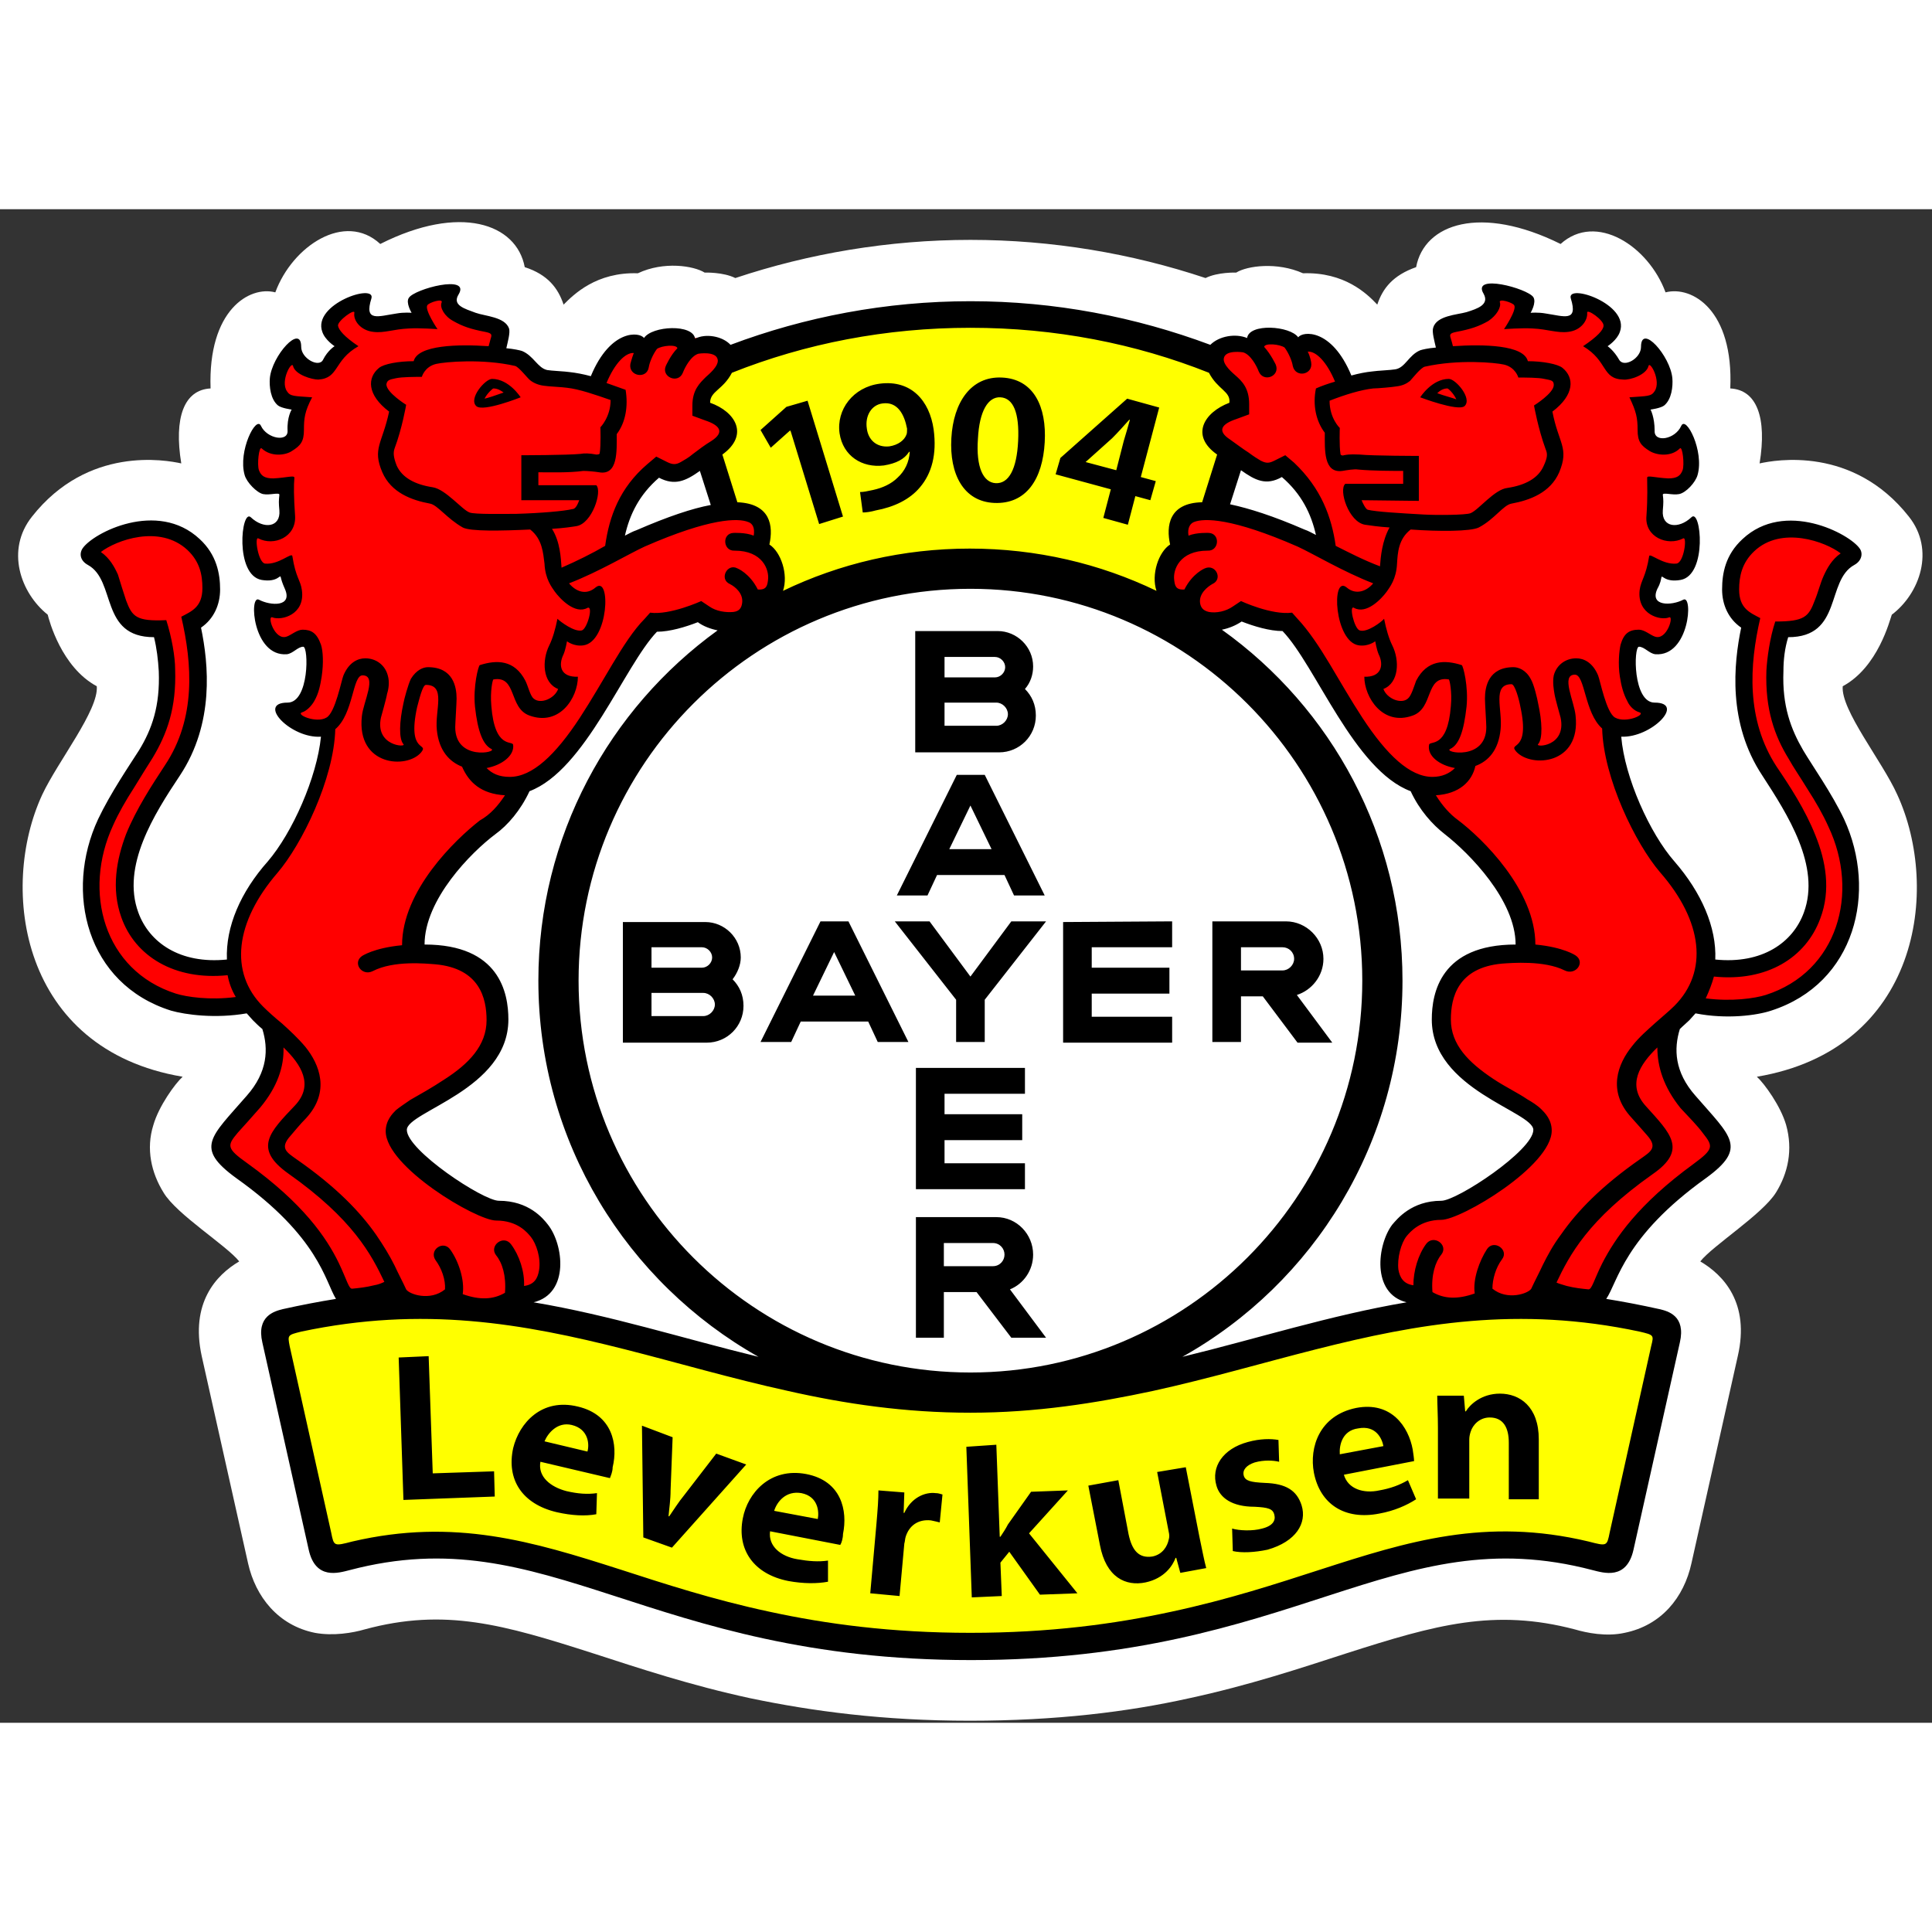
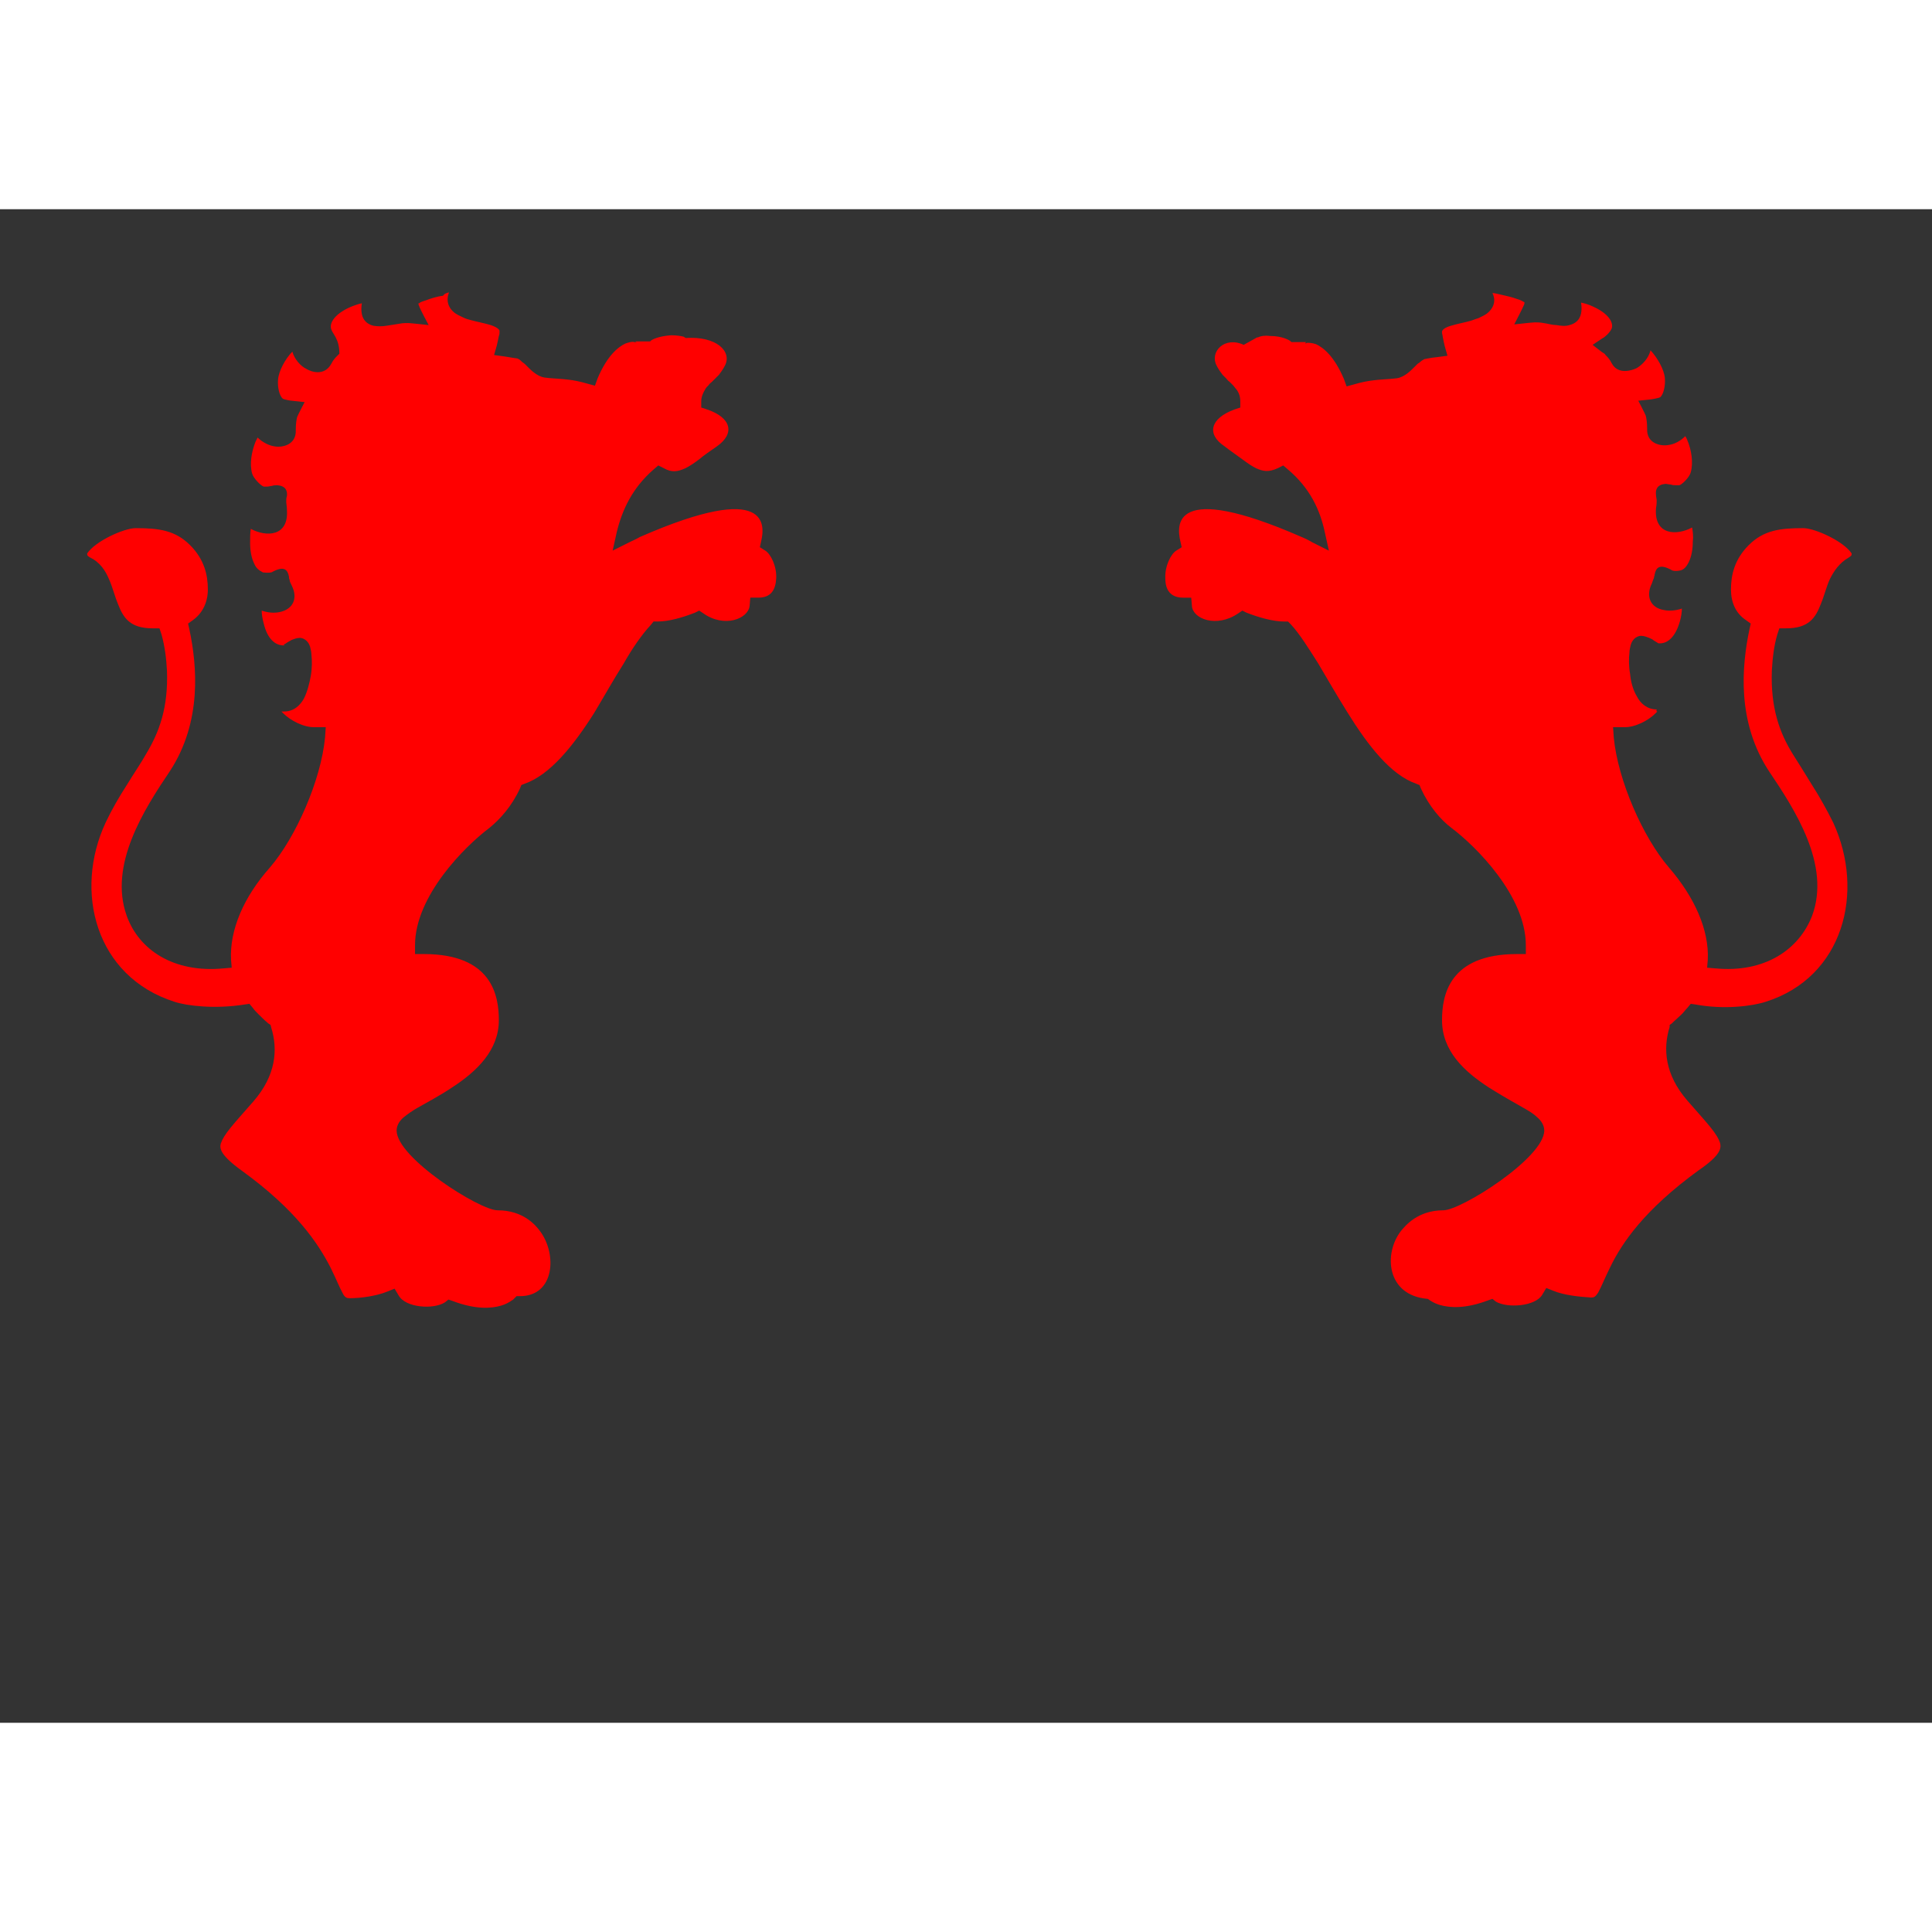
<svg xmlns="http://www.w3.org/2000/svg" width="768" height="768" viewBox="0 0 283.5 222.1" xml:space="preserve">
  <rect x="0" y="0" width="283.5" height="222.1" fill="#333333" stroke="none" />
  <style>.st3{fill:none}</style>
  <g id="Vordergrund">
-     <path d="M82.7 14c1.5-1.5 4.8-4.8 10.9-4.6 3.8-1.8 8.2-1.1 9.8-.1 0 0 2.7-.1 4.5.8 10.8-3.6 22.5-5.6 34.5-5.6s23.7 2 34.5 5.6c1.8-.9 4.5-.8 4.5-.8 1.6-1 6-1.6 9.8.1 6.1-.2 9.4 3 10.9 4.6.8-2.4 2.3-4.3 5.7-5.5 1.2-6.4 9.5-9.2 21.2-3.4 5.2-4.7 12.9.3 15.4 7.1 3.9-1 10 2.6 9.5 14.1 3.9.2 5.4 4.3 4.3 11 2.3-.5 13.7-2.6 21.9 7.8 3.9 4.9 1.6 11.3-2.5 14.4-.3.8-2 7.7-7.2 10.5-.3 3.5 5.8 11 8 15.9 6.4 13.9 3.2 37.4-20.6 41.4 1.1 1 3.5 4.3 4.3 7.1 1 3.6.3 7-1.5 9.9-2 3.2-9.3 7.8-11.1 10.1 3.4 2 7.3 6.1 5.5 13.9l-6.8 30.4c-1.1 5-4.4 9.1-9.8 10.2-2.7.6-5.6 0-7.3-.5-11.8-3.1-20.4-.7-33.5 3.5-6.8 2.2-14.3 4.7-23.1 6.6-9 2-19.5 3.3-32.2 3.3-12.7 0-23.1-1.4-32.2-3.3-8.8-1.9-16.3-4.4-23.1-6.6-13.1-4.2-21.7-6.7-33.5-3.5-1.7.5-4.6 1-7.3.5-5.4-1.1-8.7-5.3-9.8-10.2l-6.8-30.4c-1.7-7.8 2.1-11.9 5.5-13.9-1.8-2.3-9.2-6.9-11.1-10.1-1.8-2.9-2.6-6.4-1.5-9.9.8-2.8 3.2-6.1 4.3-7.1-23.8-4-27-27.6-20.6-41.4 2.3-4.9 8.3-12.4 8-15.9-5.2-2.8-7-9.7-7.2-10.5C3 56.3.8 50 4.7 45.1c8.2-10.4 19.6-8.3 21.9-7.8-1.1-6.7.4-10.8 4.3-11-.4-11.5 5.7-15.1 9.5-14.1C42.9 5.4 50.6.3 55.8 5.1c11.7-5.9 20-3 21.2 3.4 3.4 1.1 4.9 3.1 5.7 5.5z" style="fill:#fff" />
-     <path d="M112.6 207.1c-8.4-1.8-15.5-4.2-22-6.3-12.7-4.1-23.9-7.6-38.6-4.1-3 .7-4 .7-4.7-2.3l-6-27.4c-.6-2.5.2-3.1 2.6-3.6 18.1-3.9 33-1.2 48 2.6 7.9 2 15.7 4.3 23.9 6.1 8.3 1.8 17 3.1 26.5 3.1s18.2-1.3 26.5-3.1c8.2-1.8 16-4.1 23.9-6.1 15-3.8 29.9-6.5 48-2.6 2.5.6 3.2 1.1 2.6 3.6l-6.1 27.4c-.7 3-1.7 3.1-4.7 2.3-14.6-3.5-25.8 0-38.5 4.1-6.5 2.1-13.6 4.5-22 6.3-8.4 1.8-18 3.1-29.8 3.1-11.5 0-21.2-1.3-29.6-3.1zm-.3-156.8-.8-.5.2-.9c.5-2.4.2-4.5-3.5-4.7h-.9l-2.8-8.8.8-.5c2.5-1.8 1.9-4.1-1.5-5.3l-.9-.3v-.9c0-1.5.9-2.3 1.5-2.8.2-.1.3-.3.5-.4.2-.1.3-.3.5-.5.3-.3.6-.7.9-1.2l.2-.4.4-.2c11-4.3 22.9-6.7 35.5-6.7s24.5 2.4 35.5 6.7l.4.2.2.4c.3.5.6.9.9 1.2l.5.5c.2.2.3.3.5.4.6.6 1.5 1.4 1.5 2.8v.9l-.9.3c-3.4 1.2-4 3.5-1.5 5.3l.8.5-2.8 8.8h-.9c-3.7.1-4 2.3-3.5 4.7l.2.9-.8.5c-1.1.7-2.1 3.3-1.4 5.3l1 2.9-2.7-1.3c-8.1-3.9-17.2-6.1-26.9-6.1-9.6 0-18.7 2.2-26.9 6.1l-2.7 1.3 1-2.9c.5-2-.5-4.6-1.6-5.3z" style="fill:#ff0" />
    <path d="m243.2 73.7-.3.3c-1 1-3 2.1-4.7 2h-1.5l.1 1.5c.6 6.3 4.3 14.7 8.1 19.1 3.8 4.4 5.9 9.2 5.7 13.5l-.1 1.2 1.2.1c7.3.7 12.3-2.8 14.2-7.7 2.8-7.5-2.6-15.7-6.3-21.2-4.8-7.3-4-15.5-2.9-20.8l.2-.9-.7-.5c-1.5-1-2.2-2.6-2.2-4.5 0-2.1.5-4.4 2.6-6.5 2.2-2.2 4.6-2.5 8-2.5 1.7 0 5.9 1.9 7.1 3.7v.2c0 .1-.1.2-.4.4-1.4.8-2.2 2-2.8 3.2-.5 1.1-.8 2.4-1.3 3.6-.8 2.1-1.8 3.6-5.1 3.6h-1l-.3.9c-.5 1.7-.7 3.5-.8 5.3-.2 5.4 1.1 9.1 3.1 12.3.7 1.1 1.7 2.7 2.8 4.5 1.1 1.7 2.2 3.7 3.1 5.5 4.7 10.2 1.5 22.7-9.9 26.3-1.8.6-6 1.2-10.3.4l-.7-.1-.5.6c-.3.3-.5.6-.8.9-.4.4-1 .9-1.5 1.4l-.3.2v.3c-1 3.2-.7 7 2.6 10.8 1.3 1.5 2.4 2.7 3.3 3.8.9 1.1 1.3 1.8 1.5 2.4.2.8.1 1.8-3.1 4-8 5.8-11.3 10.7-13 14.2-.8 1.6-1.3 2.9-1.8 3.8-.4.6-.6.7-1 .7-1.6-.1-3.9-.3-5.6-1l-1-.4-.6 1c-1 1.7-5.1 2-6.8 1l-.5-.4-.6.2c-3.4 1.3-5.7 1.1-7.1.7-.7-.2-1.2-.5-1.5-.7-.1-.1-.3-.2-.3-.2-6.1-.5-6.5-6.7-3.9-10 .6-.7 2.4-3 6.2-3 2.6 0 14.8-7.7 14.8-11.7 0-.9-.6-1.6-1.1-2-.5-.5-1.2-.9-1.9-1.3-1.4-.8-3.2-1.8-5.1-3-3.7-2.4-6.9-5.4-6.9-9.9 0-3.6 1-9.7 11-9.7h1.3V108c0-7.2-7.3-14.5-10.9-17.2-1.6-1.2-3.3-3.2-4.5-5.8l-.2-.5-.5-.2c-3.7-1.3-7-5.5-10.1-10.5-1.5-2.4-3-5-4.3-7.2-1.4-2.2-2.7-4.3-4-5.7l-.4-.4h-.6c-1.6 0-3.7-.6-5.5-1.3l-.6-.3-.6.4c-3.2 2.2-6.7.8-6.8-1.1l-.1-1.2h-1.2c-1.8 0-2.6-1.1-2.6-2.8-.1-1.8.8-3.6 1.6-4.1l.8-.5-.2-.9c-.5-2.2-1.4-9 17.8-.6.5.2 1.1.5 1.6.8l2.4 1.2-.6-2.7c-.7-3.3-2.2-6.5-5.4-9.2l-.7-.6-.8.4c-1.3.6-2.1.5-3.2 0-.6-.3-1.2-.7-2-1.3-.8-.6-1.7-1.2-2.6-1.9-2.7-1.8-2.1-4.1 1.4-5.4l.9-.3v-.9c0-.7-.2-1.3-.6-1.8-.2-.2-.3-.4-.5-.6l-.5-.5c-.2-.1-.3-.3-.5-.5l-.5-.5c-.3-.4-.6-.8-.9-1.4-1-2 1.2-4.3 4-3l1.8-1s.1-.1.3-.1c.4-.2 1-.3 1.8-.2 1.7 0 2.9.6 3.1.9h2.2c-.1 0-.1.1-.2.2 0 0 .1 0 .3-.1.3 0 .7 0 1.3.2 1.1.5 2.7 1.8 4.1 5.1l.4 1.1 1.1-.3c1-.3 2-.5 2.9-.6.6-.1 2.8-.2 3.4-.3.6-.1 1.1-.4 1.5-.7.4-.3.7-.6 1-.9l.4-.4c.1-.1.2-.2.4-.3.2-.2.5-.4.7-.5.1 0 .8-.2 1.9-.3l1.5-.2-.4-1.4c-.1-.4-.2-.9-.3-1.4 0-.2-.1-.4-.1-.6v-.2c.1-.2.3-.5 1.3-.8 1-.3 2.1-.5 2.8-.7.4-.1.8-.3 1.2-.4.4-.2.9-.4 1.3-.7.9-.7 1.4-1.8.8-3 .3 0 .6.1 1.1.2.9.2 1.8.4 2.6.7.4.1.7.3.9.4.1 0 .1.1.1.1 0 .1 0 .2-.1.4-.1.3-1.4 2.8-1.4 2.8s2.7-.3 3-.3c.3 0 .8 0 1.3.1.7.1 1.3.3 1.9.3.6.1 1.3.2 1.9 0 .8-.2 1.5-.7 1.7-1.7.1-.5.1-1 0-1.6.5.1 1.2.3 1.8.6 2.2 1 3 2.3 2.7 3.2-.3.7-1.2 1.4-1.3 1.4l-1.5 1s1.5 1.2 1.6 1.2c.1.1.2.1.3.3.3.3.6.6.9 1.2.9 1.7 2.9 1.1 3.7.7.8-.5 1.7-1.4 2-2.6 1 1.1 2 2.8 2.1 4.1.1 1.1-.2 2.4-.7 2.8-.2.1-1.2.3-1.3.3l-1.9.2s1 1.9 1.1 2.2c.1.4.2 1 .2 1.9-.1 2.2 2 2.6 3.1 2.4.9-.1 1.8-.6 2.5-1.3.1.2.2.3.3.6.6 1.4.9 3.3.5 4.7-.2.8-1.4 1.9-1.7 1.9h-.5c-.2 0-.5 0-.7-.1-.3 0-.6-.1-.8-.1-1.2.1-1.5.8-1.4 1.6 0 .3.1.6.1.8 0 .3 0 .6-.1 1.2-.3 4 3.1 4 5.3 2.8.1.6.2 1.3.1 2.1 0 1.1-.2 2.2-.6 3-.4.8-.8 1.1-1.2 1.2-.9.2-1.3 0-1.4-.1-1.7-.9-2.2-.3-2.4.7 0 .2-.1.3-.1.5-.1.2-.2.5-.3.8-1 2-.1 3.6 1.7 3.9.8.2 1.8.1 2.7-.2 0 .5-.1 1.2-.3 1.9-.6 2.1-1.7 3.3-3.1 3.2 0 0-.1 0-.2-.1-.2-.1-.3-.2-.5-.3-.2-.2-.5-.3-.7-.4-.3-.1-.7-.3-1.2-.3-.4 0-1.2.3-1.5 1.3-.1.4-.2.8-.2 1.2-.1.8-.1 2 .1 3.1.1 1.1.4 2.3 1 3.3.5 1 1.5 1.9 2.9 1.9-.1.3 0 .3.1.3zM65.9 12.2c-.5 1.2-.1 2.3.8 3 .4.3.9.5 1.3.7.4.2.8.3 1.2.4.7.2 1.8.4 2.8.7.9.3 1.2.6 1.3.8v.2c0 .2 0 .4-.1.6-.1.5-.2 1-.3 1.4l-.4 1.4 1.5.2c1.2.2 1.8.3 1.9.3.3.1.5.3.7.5.1.1.3.2.4.3l.4.4c.3.3.6.6 1 .9.4.3.9.6 1.5.7.5.1 2.7.2 3.4.3.9.1 1.9.3 2.9.6l1.1.3.4-1.1c1.4-3.3 3-4.6 4.1-5.1.6-.2 1-.3 1.3-.2.1 0 .2 0 .3.1 0-.1-.1-.1-.2-.2h2.2c.2-.3 1.4-.8 3.1-.9.7 0 1.4.1 1.8.2.2.1.3.2.3.2 4.6-.3 6.8 2 5.8 4-.3.6-.6 1-.9 1.4l-.5.5-.5.5c-.2.2-.4.3-.5.5-.2.2-.4.4-.5.6-.3.5-.6 1.1-.6 1.8v.9l.9.3c3.5 1.2 4.1 3.5 1.4 5.4-1 .7-1.9 1.3-2.6 1.9-.8.6-1.4 1-2 1.3-1.1.5-2 .7-3.2 0l-.8-.4-.7.6c-3.1 2.7-4.6 5.9-5.4 9.2l-.6 2.7 2.4-1.2c.6-.3 1.1-.5 1.6-.8 19.2-8.4 18.3-1.6 17.8.6l-.2.9.8.5c.8.5 1.7 2.3 1.6 4.1-.1 1.7-.8 2.8-2.6 2.8h-1.2l-.1 1.2c-.2 1.9-3.7 3.3-6.8 1.1l-.6-.4-.6.3c-1.8.7-3.8 1.3-5.5 1.3h-.6l-.4.5c-1.3 1.4-2.7 3.4-4 5.7-1.4 2.2-2.8 4.7-4.3 7.2-3.1 4.9-6.5 9.1-10.2 10.4l-.5.2-.2.5c-1.2 2.6-2.9 4.5-4.5 5.8-3.6 2.7-10.9 10-10.9 17.2v1.3h1.3c10 0 11 6.1 11 9.7 0 4.4-3.2 7.5-6.9 9.9-1.8 1.2-3.7 2.2-5.1 3-.7.4-1.4.9-1.9 1.3s-1.1 1.1-1.1 2c0 4 12.2 11.7 14.8 11.7 3.8 0 5.6 2.2 6.2 3 2.6 3.4 2.2 9.6-2.9 9.6h-.5l-.5.5c-.1.1-.2.1-.3.2-.3.2-.8.5-1.5.7-1.4.4-3.7.6-7.1-.7l-.6-.2-.5.4c-1.7 1.1-5.8.8-6.8-1l-.6-1-1 .4c-1.7.7-4 1-5.6 1-.4 0-.7-.1-1-.7-.5-.9-1-2.2-1.8-3.8-1.8-3.5-5-8.4-13-14.2-3.2-2.3-3.3-3.3-3.1-4 .2-.6.6-1.3 1.5-2.4.9-1.1 2-2.3 3.3-3.8 3.3-3.8 3.6-7.6 2.6-10.8l-.1-.4-.3-.2c-.6-.5-1.1-1-1.5-1.4-.3-.3-.6-.6-.8-.9l-.5-.6-.7.1c-4.4.7-8.5.2-10.3-.4C14 112.6 10.8 100.1 15.5 90c.9-1.9 2-3.8 3.1-5.5 1.1-1.8 2.2-3.4 2.8-4.5 2-3.3 3.3-6.9 3.1-12.3-.1-1.8-.3-3.5-.8-5.3l-.3-.9h-1c-3.3 0-4.3-1.5-5.1-3.6-.5-1.2-.8-2.5-1.3-3.6-.5-1.2-1.3-2.5-2.8-3.2-.3-.2-.4-.3-.4-.4v-.2c1.2-1.8 5.4-3.7 7.1-3.7 3.4 0 5.8.3 8 2.5 2.1 2.1 2.6 4.4 2.6 6.5 0 1.9-.8 3.5-2.2 4.5l-.7.5.2.9c1.1 5.2 1.9 13.5-2.9 20.8-3.7 5.5-9 13.7-6.3 21.2 1.8 5 6.9 8.4 14.2 7.7l1.2-.1-.1-1.2c-.2-4.3 1.8-9.1 5.7-13.5 3.8-4.4 7.5-12.8 8.1-19.1l.1-1.5h-1.5c-1.7.1-3.7-1-4.7-2l-.3-.3h.4c1.5 0 2.4-1 2.9-1.9.5-1 .8-2.2 1-3.3.2-1.1.2-2.3.1-3.1 0-.4-.1-.8-.2-1.2-.3-1-1.1-1.3-1.5-1.3-.5 0-.9.2-1.2.3-.2.1-.5.3-.7.4-.1.1-.3.2-.5.3l.2.1c-1.5.1-2.6-1.1-3.1-3.2-.2-.7-.3-1.4-.3-1.9.9.3 1.8.4 2.7.2 1.8-.4 2.7-1.9 1.7-3.9-.2-.4-.3-.6-.3-.8-.1-.2-.1-.4-.1-.5-.2-1-.7-1.6-2.4-.7-.1.1-.5.2-1.4.1-.6-.3-1-.6-1.3-1.3-.4-.8-.6-1.9-.6-3 0-.8 0-1.5.1-2.1 2.2 1.2 5.6 1.2 5.3-2.8 0-.5-.1-.9-.1-1.2 0-.3 0-.5.1-.8.1-.8-.2-1.5-1.4-1.6-.2 0-.5 0-.8.1-.2 0-.4.1-.7.1h-.5c-.4-.1-1.5-1.2-1.7-1.9-.4-1.4-.1-3.2.5-4.7l.3-.6c.7.7 1.7 1.2 2.5 1.3 1.1.2 3.2-.2 3.1-2.4 0-.9.1-1.5.2-1.9.1-.3 1.1-2.2 1.1-2.2l-1.9-.2c-.2 0-1.2-.2-1.3-.3-.5-.4-.8-1.7-.7-2.8.1-1.3 1.1-3.1 2.1-4.1.3 1.1 1.2 2.1 2 2.5.8.5 2.7 1.1 3.7-.7.3-.6.6-.9.9-1.2l.3-.3c0-2.2-1-2.9-1.2-3.6-.3-.9.5-2.2 2.7-3.2.7-.3 1.3-.5 1.8-.6-.1.6-.1 1.1 0 1.6.2 1 .9 1.5 1.7 1.7.6.1 1.3.1 1.9 0 .6-.1 1.2-.2 1.9-.3.5-.1.9-.1 1.3-.1.3 0 3 .3 3 .3s-1.3-2.4-1.4-2.8c-.1-.2-.1-.3-.1-.4h.1c.2-.2.6-.3.9-.4.8-.3 1.7-.6 2.6-.7.3-.4.6-.4.9-.5z" style="fill:red" />
-     <path d="M18.5 57.4c.9 2.4 1.5 3.1 5.9 2.9.8 2.5 1.3 5.4 1.3 7.2.2 5.7-1.2 9.5-3.3 13-.7 1.1-1.7 2.7-2.8 4.5-1.1 1.7-2.2 3.6-3 5.4-4.5 9.7-1.4 21.3 9.2 24.7 1.6.5 5 1 8.8.5-.6-1-1-2.1-1.2-3.2-7.8.8-13.6-2.8-15.6-8.5-1.5-4.2-.7-8.5.7-12.2 1.5-3.7 3.8-7.2 5.7-10.1 4.6-6.9 4-14.9 2.4-21.8 1.5-.8 3.1-1.4 3.1-4.2 0-2-.4-3.9-2.2-5.6-4.1-3.8-10.5-1.4-12.7.3 1.3.9 2 2.2 2.5 3.3.4 1.3.8 2.6 1.2 3.8zM71.4 82c.8.8 1.8 1.3 3.4 1.3 3.3 0 6.7-3.2 10.3-8.7 1.7-2.6 3.3-5.4 4.8-7.9s3.1-5 4.7-6.6l.8-.9c2.9.4 7.5-1.7 7.5-1.7l1.2.8c1 .7 2.4.9 3.5.8.9-.1 1.2-.6 1.3-1.3.2-1.4-1-2.4-1.8-2.8-1.6-.7-.4-3.1 1.1-2.3 0 0 1.8.7 3 3.1 1.3.1 1.4-.6 1.5-1.4.2-1.5-.8-4.3-4.9-4.3-1.7.1-1.9-2.5-.2-2.6 0 0 1.8-.1 3 .4.2-1.2-.2-1.8-.8-2-1.5-.6-5.6-.6-15.2 3.6-2.2 1-6.7 3.7-11.1 5.4 1 1.2 2.5 1.8 3.9.6 2.3-1.9 1.9 8-1.8 8.5-1.4.2-2.4-.6-2.4-.6s-.2 1.2-.5 1.9c-.8 1.6-.5 3.4 2.1 3.3 0 3.1-2.7 7.3-7.1 5.7-3.1-1.1-1.8-5.9-5.3-5.3-.1 0-.5 1.7-.3 3.9.5 6.4 3.1 5 3.2 5.7.2 1.6-1.7 3-3.9 3.4zm2.7 4c-3.5-.2-5.3-1.9-6.3-4.2-1.8-.7-3.4-2.3-3.7-5.4-.3-2.9 1.4-6.6-1.6-6.6-.5 0-1 2.2-1.3 3.3-1.5 6.9 1.8 5.1.6 6.6-2.1 2.5-9.5 2-8.7-5.3.2-2.1 2.3-6 .1-6-1.5 0-1.3 5.6-4 7.9-.2 7.3-4.9 16.9-8.5 21.1-6.2 7.2-7.1 14.6-2.1 19.6.7.7 1.7 1.6 2.8 2.5 1.1 1 2.3 2.1 3.4 3.4 2.1 2.6 3.7 6.6.1 10.5-.9.9-1.6 1.8-2.3 2.6-1.6 1.8-.5 2.4.9 3.4 5.9 4.1 9.4 7.8 11.7 11.1 1.1 1.6 2 3.1 2.7 4.5.6 1.3 1.2 2.4 1.7 3.5.4.7 3.5 1.8 5.7 0 .1-1.4-.5-3.1-1.4-4.3-1-1.5 1.2-3 2.2-1.5 1.2 1.7 2.1 4.4 1.8 6.5 2.5.9 4.5.8 6.2-.2.2-2.5-.4-4.4-1.3-5.5-1.1-1.4 1.1-3.1 2.2-1.6 1.2 1.6 2 4 1.9 6.1 1.5-.2 2-1.1 2.2-2.3.3-1.8-.4-3.9-1.2-4.9-.5-.6-1.9-2.4-5.1-2.4-2.9 0-16.2-7.9-16.2-13.1 0-1.6 1-2.6 1.5-3.1.6-.5 1.4-1 2.1-1.5 1.4-.8 3.2-1.8 5-3 3.6-2.3 6.2-5 6.2-8.7 0-3.2-1-7.6-7.5-8.2-1.4-.1-6.1-.6-9.2 1-1.6.8-3-1.2-1.6-2.2 0 0 1.7-1.2 5.9-1.6 0-8 7.8-15.5 11.4-18.3 1.6-.9 2.7-2.2 3.7-3.7zm-32.5 37c.1 2.8-.9 5.8-3.4 8.8-1.3 1.5-2.4 2.7-3.3 3.7-1.6 1.9-1.7 2.3 1.4 4.5 8.2 5.9 11.6 10.9 13.4 14.6 1.2 2.5 1.5 3.9 2 3.8 1-.1 2-.2 3.2-.5.6-.1 1.1-.3 1.5-.5-1.9-4-4.6-9.2-14.1-15.9-5.2-3.7-2.7-6.1 1-10 2.8-3 .9-6-1.7-8.5zM85 42.7h-8.5v-6.6s6.7 0 8.7-.2c.5-.1 1.3-.1 2.3.1.1 0 .5 0 .5-.2.2-1.2.1-3.8.1-3.8s1.5-1.5 1.5-4c-2.3-.8-4.6-1.6-6.4-1.8-.6-.1-2.9-.2-3.4-.3-.8-.1-1.5-.4-2-.8-.4-.3-1.6-1.9-2.2-2.1-4.8-1.1-10.3-.6-11.6-.3-1.7.4-2.1 1.9-2.1 1.9-.9 0-2.9 0-3.8.2-1 .2-1.3.3-1.4.9 0 1.2 2.9 3 2.9 3s-.6 3.5-1.7 6.4c-.2.6-.2 1.2.3 2.5.8 1.8 2.7 2.8 5.3 3.2 1.9.3 4.3 3.3 5.4 3.7.7.3 5.2.2 6.9.2 3.5-.1 7-.4 8.2-.7.5 0 .8-.8 1-1.3zM77.8 47c-4.2.2-8.8.3-9.9-.3-2.3-1.3-3.7-3.3-4.8-3.5-2.7-.5-5.7-1.6-7-4.6-1.5-3.5 0-4.2 1-8.9-3.3-2.5-3.2-5-1.5-6.4.7-.6 2.9-1 5.1-1 .6-2.4 6.6-2.5 11-2.2.1-.3.2-.8.3-1.1.2-.6.2-.8-.8-1-2.1-.4-3.3-.8-4.7-1.6-1.3-.7-2-2-1.7-2.7.3-.7-1.9 0-2.1.4-.4.7 1.5 3.5 1.5 3.5s-2.6-.2-4.2-.1c-2.3.1-3.6.7-5.2.5-1.9-.2-3-1.7-2.8-2.8.1-.7-2.5 1.2-2.4 1.9.1.6.9 1.6 3 3-3.7 2.1-2.8 4.7-5.9 4.9-.9 0-3.4-.7-3.7-2-.2-.8-1.9 2.2-.9 3.7.5.8 1.1.7 3.7.9-1.1 2.1-1.2 3.1-1.2 4.8 0 1.7-.5 2.3-1.8 3.1-.9.6-3 .9-4.4-.4-.4-.4-.7 2.4-.4 3.2.3.8.8 1.2 2.1 1.2 2-.1 3.1-.5 3.1-.1-.1 1.1-.1 2.7.1 5.6.2 3.1-3.1 4.5-5.4 3.3-.6-.3 0 3.6 1 3.7 2 .2 3.9-1.7 4-1.1.5 3.2 1.2 3.5 1.4 5 .5 3.6-3 4.5-4.3 4-.9-.4.3 3.5 2.1 2.8.6-.2 1.5-1 2.3-1 1.3 0 2.1.5 2.7 2.2.3.9.4 2.7.1 4.7-.2 1.2-.4 2.4-1.1 3.6-.4.7-1.1 1.4-1.7 1.6-1.2.3 2 1.7 3.5.8 1.3-.7 2.2-5.5 2.5-6.2.8-1.9 2.1-2.5 3.2-2.5 1.6 0 2.9 1 3.3 2.5.3 1 .1 2.1-.1 2.7-.1.7-.8 3.1-.9 3.5-.9 4.2 3.8 4.4 3.3 3.9-.7-.8-.6-3.3 0-6 .1-.6.7-2.8 1.1-3.6.8-1.3 1.8-1.7 2.5-1.7 3.7 0 4.2 2.9 4.2 4.6 0 .7-.2 3.7-.2 4.2 0 5 6.3 3.7 5.3 3.2-1.2-.6-2-2.5-2.4-6.2-.3-3 .5-6 .7-6.1 2.5-.8 5.1-.8 6.7 2.3.4.8.7 2.2 1.2 2.6 1 .9 3.1 0 3.6-1.4-2.3-.9-2.4-4.2-1.3-6.4.5-1 .9-2.4 1.2-3.9.4.4 2.5 2 3.6 1.7.8-.3 1.7-3.7.8-3.3-1.8 1-4-1.3-4.8-2.4-.4-.6-1.4-1.8-1.5-4.1-.2-1.5-.3-3.6-2.1-5zm11 2.4c.6-4.3 2.1-8.5 6.2-12l1.3-1.1 1.6.8c.8.4 1.3.4 2 0 .5-.3 1.1-.6 1.8-1.2.8-.6 1.7-1.3 2.7-1.9 2-1.3 1.2-2.3-.9-3l-1.9-.7v-1.5c0-2.3 1.1-3.3 2-4.2.2-.2 2-1.6 1.7-2.6-.3-1.2-2.8-.8-2.8-.8-1.1.3-2 2-2.3 2.8-.7 1.7-3.2.6-2.5-1 0 0 .7-1.6 1.7-2.6-.1-.6-2.3-.4-3 .1-.6.8-1.1 2-1.2 2.7-.3 1.8-3 1.3-2.7-.5 0 0 .2-.8.5-1.6-1.2-.1-2.8 1.5-4 4.4.9.3 1.9.7 2.8 1 .4 2.4 0 4.8-1.3 6.5 0 2.5.2 6.1-2.6 5.6-.6-.1-1.7-.2-2.3-.2-2.1.3-5.2.2-6.6.2v1.9h8.5c.9.9-.6 5.6-2.9 6-.6.1-1.9.3-3.6.4 1.2 1.9 1.3 4.3 1.4 5.7 2.3-1 4.5-2.1 6.4-3.2zm107.2 0c2 1 4.1 2.1 6.5 3 .1-1.4.3-3.7 1.4-5.7-1.6-.1-2.9-.3-3.6-.4-2.4-.4-3.9-5.1-2.9-6h8.5v-1.9c-1.5 0-4.5 0-6.6-.2-.6-.1-1.7.1-2.3.2-2.8.4-2.6-3.1-2.6-5.6-1.3-1.7-1.8-4.1-1.3-6.5.9-.4 1.8-.7 2.8-1-1.2-2.9-2.8-4.5-4-4.4.4.8.5 1.6.5 1.6.3 1.8-2.3 2.3-2.7.5-.1-.7-.6-1.9-1.2-2.7-.7-.5-2.9-.7-3-.1 1 1.1 1.7 2.6 1.7 2.6.7 1.7-1.8 2.7-2.5 1-.3-.8-1.2-2.5-2.3-2.8 0 0-2.5-.4-2.8.8-.3 1 1.5 2.4 1.7 2.6.9.8 2 1.8 2 4.2v1.5l-1.9.7c-2.1.7-2.9 1.7-.9 3 1 .7 1.9 1.4 2.7 1.9.8.6 1.3.9 1.8 1.2.8.4 1.2.4 2 0l1.6-.8 1.3 1.1c4 3.8 5.5 8 6.1 12.2zm11-2.4c-1.8 1.4-1.9 3.4-2 5-.1 2.3-1.1 3.5-1.5 4.1-.8 1.1-3 3.4-4.8 2.4-.8-.5 0 3 .8 3.3 1.1.4 3.3-1.3 3.6-1.7.3 1.5.7 2.9 1.2 3.9 1.1 2.2 1 5.5-1.3 6.4.5 1.4 2.6 2.3 3.6 1.4.5-.4.9-1.8 1.2-2.6 1.6-3.1 4.2-3.1 6.7-2.3.2.1 1 3.1.7 6.1-.4 3.6-1.1 5.6-2.4 6.2-1.1.5 5.3 1.8 5.3-3.2 0-.6-.2-3.5-.2-4.2 0-1.7.5-4.6 4.2-4.6.7 0 1.8.4 2.5 1.7.5.8 1 3 1.1 3.6.6 2.7.7 5.2 0 6-.5.5 4.2.4 3.3-3.9-.1-.4-.8-2.8-.9-3.5-.1-.6-.3-1.7-.1-2.7.4-1.5 1.7-2.5 3.3-2.5 1.1 0 2.4.6 3.2 2.5.3.7 1.2 5.5 2.5 6.2 1.6.9 4.7-.5 3.5-.8-.7-.2-1.4-.9-1.7-1.6-.6-1.1-.9-2.3-1.1-3.6-.3-1.9-.1-3.8.1-4.7.5-1.7 1.3-2.2 2.7-2.2.8 0 1.7.8 2.3 1 1.8.7 2.9-3.2 2.1-2.8-1.2.5-4.7-.4-4.3-4 .2-1.5.9-1.9 1.4-5 .1-.5 2 1.3 4 1.1 1.1-.1 1.6-4 1-3.7-2.3 1.2-5.7-.2-5.4-3.3.2-2.9.1-4.5.1-5.6 0-.4 1.1 0 3.1.1 1.3 0 1.8-.4 2.1-1.2.3-.8 0-3.6-.4-3.2-1.3 1.3-3.4 1-4.4.4-1.3-.8-1.8-1.4-1.8-3.1 0-1.8-.2-2.7-1.2-4.8 2.6-.2 3.2-.1 3.7-.9 1-1.5-.7-4.5-.9-3.7-.3 1.3-2.7 2.1-3.7 2-3.2-.1-2.2-2.7-5.9-4.9 2.1-1.4 3-2.4 3-3 .1-.8-2.5-2.6-2.4-1.9.1 1.1-.9 2.6-2.8 2.8-1.6.2-3-.4-5.2-.5-1.6-.1-4.2.1-4.2.1s1.9-2.8 1.5-3.5c-.2-.4-2.4-1.1-2.1-.4.2.7-.5 1.9-1.7 2.7-1.4.8-2.6 1.2-4.7 1.6-1 .2-1 .4-.8 1 .1.3.2.7.3 1.1 4.5-.3 10.4-.2 11 2.2 2.1 0 4.4.4 5.1 1 1.7 1.4 1.8 3.9-1.5 6.4.9 4.7 2.5 5.3 1 8.9-1.3 3-4.3 4.1-7 4.6-1.2.2-2.5 2.3-4.8 3.5-1.2.6-5.9.6-10 .3zm-7.2-4.3c.2.5.6 1.3.9 1.4 1.2.3 4.7.5 8.2.7 1.7.1 6.2.1 6.9-.2 1.2-.5 3.5-3.5 5.4-3.7 2.6-.4 4.5-1.4 5.3-3.2.6-1.3.6-1.8.3-2.5-1.1-3-1.7-6.4-1.7-6.4s2.9-1.8 2.9-3c0-.7-.4-.7-1.4-.9-.8-.2-2.8-.2-3.8-.2 0 0-.4-1.5-2.1-1.9-1.3-.3-6.7-.8-11.6.3-.6.1-1.9 1.8-2.2 2.1-.5.4-1.1.7-2 .8-.5.1-2.8.3-3.4.3-1.8.2-4.1.9-6.4 1.8 0 2.6 1.5 4 1.5 4s-.1 2.6.1 3.8c0 .2.3.3.5.2 1-.2 1.8-.1 2.3-.1 2 .2 8.7.2 8.7.2v6.6l-8.4-.1zm43.4 80.3c-2.6 2.5-4.5 5.5-1.7 8.6 3.6 4 6.2 6.4 1 10-9.5 6.7-12.2 11.9-14.1 15.9.4.2.9.3 1.5.5 1.2.3 2.2.4 3.2.5.5 0 .8-1.4 2-3.8 1.9-3.7 5.3-8.7 13.4-14.6 3-2.2 2.9-2.6 1.4-4.5-.8-1.1-2-2.3-3.3-3.7-2.5-3.1-3.4-6.1-3.4-8.9zm-32.5-37c1 1.6 2.1 2.8 3.2 3.6 3.6 2.7 11.4 10.3 11.4 18.3 4.2.4 5.9 1.6 5.9 1.6 1.5 1 0 3-1.6 2.2-3-1.5-7.8-1.1-9.2-1-6.5.6-7.5 5-7.5 8.2 0 3.7 2.6 6.3 6.2 8.7 1.8 1.2 3.7 2.1 5 3 .7.4 1.5.9 2.1 1.5.5.5 1.5 1.5 1.5 3.1 0 5.2-13.3 13.1-16.2 13.1-3.1 0-4.6 1.8-5.1 2.4-.8 1-1.4 3.2-1.2 4.9.2 1.1.7 2.1 2.2 2.3 0-2.1.7-4.5 1.9-6.1 1.1-1.4 3.3.2 2.2 1.6-.9 1.1-1.5 3-1.3 5.5 1.7 1 3.7 1.1 6.2.2-.3-2.1.7-4.8 1.8-6.5 1-1.5 3.3.1 2.2 1.5-.9 1.2-1.4 2.9-1.4 4.3 2.2 1.8 5.3.7 5.7 0 .5-1.1 1.1-2.2 1.7-3.5.7-1.4 1.5-2.9 2.7-4.5 2.3-3.3 5.8-7 11.7-11.1 1.4-1 2.5-1.6.9-3.4-.7-.8-1.4-1.6-2.3-2.6-3.6-3.9-2-7.9.1-10.5 1-1.3 2.3-2.4 3.4-3.4 1-.9 2-1.7 2.8-2.5 5-5 4.2-12.4-2.1-19.6-3.6-4.2-8.3-13.8-8.5-21.1-2.6-2.3-2.5-7.9-4-7.9-2.1 0-.1 3.9.1 6 .8 7.2-6.5 7.7-8.7 5.3-1.3-1.5 2.1.3.6-6.6-.2-1.1-.8-3.3-1.3-3.3-2.9 0-1.3 3.7-1.6 6.6-.3 3.1-1.8 4.7-3.7 5.4-.5 2.3-2.4 4.1-5.8 4.3zm2.8-4c-2.3-.4-4.1-1.8-3.8-3.4.1-.7 2.7.7 3.2-5.7.2-2.1-.2-3.9-.3-3.9-3.5-.6-2.2 4.2-5.3 5.3-4.4 1.6-7.1-2.7-7.1-5.7 2.5.1 2.9-1.7 2.1-3.3-.3-.7-.5-1.9-.5-1.9s-1 .8-2.4.6c-3.6-.5-4.1-10.4-1.8-8.5 1.4 1.2 3 .5 3.9-.6-4.4-1.7-8.9-4.4-11.1-5.4-9.6-4.2-13.7-4.2-15.2-3.6-.5.2-1 .8-.8 2 1.2-.5 3-.4 3-.4 1.7.1 1.5 2.7-.2 2.6-4.1 0-5.1 2.8-4.9 4.3.1.8.2 1.5 1.5 1.4 1.2-2.4 3-3.1 3-3.1 1.6-.7 2.7 1.6 1.1 2.3-.7.4-2 1.4-1.8 2.8.1.6.4 1.1 1.3 1.3 1.1.2 2.5-.1 3.5-.8l1.2-.8s4.5 2.1 7.5 1.7l.8.9c1.6 1.7 3.2 4.1 4.7 6.6s3.1 5.3 4.8 7.9c3.6 5.5 7 8.7 10.3 8.7 1.4 0 2.5-.5 3.3-1.3zm52.8-24.6c.5-1.2.8-2.5 1.3-3.6s1.2-2.4 2.5-3.3c-2.2-1.7-8.7-4.1-12.7-.3-1.8 1.7-2.2 3.7-2.2 5.6 0 2.8 1.6 3.4 3.1 4.2-1.6 6.9-2.1 14.9 2.4 21.8 1.9 2.8 4.2 6.3 5.7 10.1 1.5 3.7 2.3 8 .7 12.2-2.1 5.7-7.8 9.3-15.6 8.5-.3 1.1-.7 2.1-1.2 3.2 3.8.5 7.2 0 8.8-.5 10.6-3.4 13.8-15 9.2-24.7-.8-1.8-1.9-3.7-3-5.4-1.1-1.8-2.2-3.4-2.8-4.5-2.1-3.4-3.5-7.3-3.3-13 .1-1.8.5-4.8 1.3-7.2 4.3 0 4.9-.7 5.8-3.1zM142.4 208.9c11.6 0 21.2-1.3 29.5-3.1 8.4-1.8 15.4-4.1 21.9-6.2 12.7-4.1 24.2-7.7 39.3-4.1 2.7.7 2.7.7 3.1-1.3l6.1-27.4c.4-1.6.4-1.6-1.7-2.1-17.8-3.8-32.5-1.2-47.5 2.6-7.9 2-15.7 4.3-23.9 6.1-8.4 1.8-17.2 3.2-26.8 3.2-9.6 0-18.4-1.3-26.8-3.2-8.2-1.8-16-4.1-23.9-6.1-15-3.8-29.6-6.4-47.5-2.6-2 .5-2 .5-1.7 2.1l6.1 27.4c.4 2 .4 2 3.1 1.3 15-3.5 26.5 0 39.3 4.1 6.5 2.1 13.5 4.4 21.9 6.2 8.3 1.8 17.9 3.1 29.5 3.1zm-31.1-40.5C92 157.5 79 136.9 79 113.2c0-21.2 10.4-39.9 26.3-51.4-1-.2-2.1-.6-2.9-1.2-1.8.7-4.1 1.4-6 1.4-4.8 5-10.5 20.3-18.7 23.4-1.3 2.8-3.2 5-5 6.3-3.6 2.7-10.4 9.6-10.4 16.2 11 0 12.3 7.1 12.3 11 0 10.3-14.9 13.5-14.9 16.2 0 3 11.2 10.4 13.5 10.4 4.4 0 6.5 2.6 7.2 3.5 2.3 2.9 3.2 10.1-2.1 11.4 11.3 1.9 21.9 5.3 33 8zm94.5-55.2c0 23.7-13 44.4-32.3 55.2 11.1-2.7 21.7-6.1 32.9-8-5.2-1.3-4.3-8.5-2.1-11.4.7-.8 2.8-3.5 7.2-3.5 2.3 0 13.5-7.4 13.5-10.4 0-2.7-14.9-5.9-14.9-16.2 0-3.9 1.3-11 12.3-11 0-6.5-6.8-13.4-10.4-16.2-1.8-1.4-3.7-3.5-5-6.3-8.3-3.1-13.9-18.4-18.8-23.5-1.9 0-4.2-.7-6-1.4-.9.6-1.9 1-2.9 1.2 16.1 11.5 26.5 30.3 26.5 51.5zm-120.9 0c0 31.8 25.8 57.5 57.5 57.5s57.5-25.8 57.5-57.5-25.8-57.5-57.5-57.5-57.5 25.7-57.5 57.5zm97.2-74.9-1.6 5c2.8.6 6.3 1.7 10.9 3.7.6.2 1.1.5 1.7.8-.7-3.1-2.1-6-5-8.5-2.3 1.3-3.9.5-6-1zm-77.8 5.1-1.6-5c-2.1 1.5-3.7 2.2-6 1-2.9 2.5-4.3 5.4-5 8.5.6-.3 1.1-.6 1.7-.8 4.6-2 8.2-3.2 10.9-3.7zM177.4 24c-10.8-4.3-22.6-6.6-35-6.6-12.4 0-24.2 2.3-35 6.6-1.3 2.5-3.2 2.7-3.2 4.4 3.7 1.3 5.8 4.7 1.8 7.6l2.2 7c4.9.2 5.3 3.5 4.7 6.2 1.7 1.1 2.8 4.4 2 6.8 8.3-4 17.6-6.2 27.4-6.2 9.8 0 19.1 2.2 27.4 6.2-.8-2.4.3-5.7 2-6.8-.6-2.7-.2-6.1 4.7-6.2l2.2-7c-4-2.8-1.9-6.2 1.8-7.6.2-1.7-1.7-1.9-3-4.4zm-70.2-4.1c10.9-4.1 22.8-6.4 35.2-6.4 12.4 0 24.2 2.3 35.2 6.4 1.3-1.3 3.7-1.7 5.4-1 .3-2.2 6.3-1.8 7.5-.1.6-.9 4.9-1.4 7.8 5.6 1.1-.3 2.1-.5 3.1-.6.6-.1 2.8-.2 3.3-.3 1.5-.2 2-2.1 3.7-2.8.3-.1 1.1-.3 2.3-.4-.2-.9-.6-2.3-.4-2.9.5-1.8 3.5-1.9 4.9-2.3 1.6-.5 3.4-1.1 2.5-2.7-1.8-3 6.4-.8 7.3.5.5.8-.4 2.3-.4 2.3s1.1-.1 2.2.1c2.7.4 4.8 1.3 3.7-2.2-.7-2.3 8.7.8 7.2 4.9-.4 1.2-1.8 2.1-1.8 2.1s.9.6 1.7 2c.7 1.2 3.2-.2 3.2-1.9 0-3.5 4.3 1.3 4.6 4.6.1 1.2-.1 3.1-1.2 4-.5.4-2 .6-2 .6s.6 1.1.6 3.1c-.1 1.8 3 1.3 3.9-.7.7-1.6 3.4 3.7 2.4 7.2-.3 1.1-1.7 2.6-2.7 2.8-1 .2-2.4-.3-2.4.1.1.8.1 1.1 0 2.3-.2 2.5 2.3 2.8 4.2 1 1.4-1.4 2.4 8.5-1.6 9.2-2.3.4-2.7-.8-2.8-.4-.1.4-.1.8-.6 1.7-1.2 2.6 2.1 2.5 3.8 1.6 1.5-.8.9 8.4-4.1 8-.9-.1-1.6-1.1-2.4-1.1-.8 0-.9 8.2 2.3 8.2 4.6 0-.5 5.2-4.9 5 .5 6 4.2 14.2 7.8 18.3 4 4.6 6.2 9.7 6 14.4 6.9.7 11.4-2.5 13-6.9 2.5-6.8-2.4-14.4-6.1-20.1-5.1-7.7-4.2-16.4-3.1-21.7-1.9-1.3-2.8-3.4-2.8-5.6 0-2.4.5-5.1 3-7.4 6.2-5.8 15.7-.8 17.2 1.4.5.7.3 1.8-.8 2.4-4.2 2.3-1.7 10.6-9.7 10.6-.5 1.6-.7 3.3-.7 5-.2 5.1 1.1 8.5 2.9 11.6 1.3 2.2 4.2 6.3 6 10.1 4.9 10.6 1.7 24.1-10.7 28.1-2.1.7-6.5 1.3-11.1.4-.3.3-.6.7-.9 1-.4.4-.9.8-1.4 1.3-.9 2.9-.8 6.3 2.3 9.8 5.2 6 7.7 7.6 1.5 12.1-12 8.6-12.9 15.2-14.6 17.7 2.5.4 5.1.9 7.8 1.5 1.3.3 3.9 1 3 4.9l-6.8 30.4c-1 4.5-4.4 3.4-6 3-29.3-7.7-43.4 13.2-91.2 13.2-47.8 0-62-20.9-91.2-13.2-1.6.4-5 1.5-6-3l-6.8-30.4c-.9-3.9 1.8-4.6 3-4.9 2.7-.6 5.3-1.1 7.8-1.5-1.6-2.6-2.5-9.1-14.6-17.7-6.2-4.5-3.8-6 1.5-12.1 3.1-3.5 3.2-6.9 2.3-9.8-.5-.4-1-.9-1.4-1.3-.3-.3-.6-.7-.9-1-4.6.8-9 .2-11.1-.4-12.4-3.9-15.7-17.4-10.7-28.1 1.8-3.8 4.6-7.9 6-10.1 1.9-3.1 3.1-6.5 2.9-11.6-.1-1.7-.3-3.4-.7-5-8 0-5.5-8.3-9.7-10.6-1.1-.6-1.3-1.6-.8-2.4 1.5-2.3 11-7.2 17.2-1.4 2.5 2.3 3 5.1 3 7.4 0 2.2-.9 4.3-2.8 5.6 1.1 5.3 2 14-3.1 21.7-3.8 5.7-8.6 13.3-6.1 20.1 1.6 4.4 6.1 7.6 13 6.9-.2-4.8 2-9.9 6-14.4 3.6-4.2 7.2-12.3 7.8-18.3-4.4.3-9.5-5-4.9-5 3.2 0 3.1-8.2 2.3-8.2-.8 0-1.5 1-2.4 1.1-5 .4-5.6-8.8-4.1-8 1.7.9 5 1.1 3.8-1.6-.4-.9-.5-1.3-.6-1.7-.1-.5-.4.8-2.8.4-4-.7-3-10.5-1.6-9.2 1.9 1.8 4.4 1.5 4.2-1-.1-1.1-.1-1.4 0-2.3 0-.4-1.4.1-2.4-.1-.9-.2-2.4-1.7-2.7-2.8-1-3.5 1.7-8.8 2.4-7.2.9 1.9 4 2.4 3.9.7-.1-2 .6-3.1.6-3.1s-1.5-.2-2-.6c-1.1-.9-1.3-2.8-1.2-4 .3-3.3 4.6-8.1 4.6-4.6 0 1.7 2.6 3.1 3.2 1.9.7-1.4 1.7-2 1.7-2s-1.4-.9-1.8-2.1c-1.5-4.1 7.9-7.2 7.2-4.9-1.1 3.5 1 2.6 3.7 2.2 1.1-.2 2.2-.1 2.2-.1s-.9-1.5-.4-2.2c.8-1.3 9.1-3.5 7.3-.5-1 1.6.9 2.1 2.5 2.7 1.4.5 4.3.6 4.9 2.3.2.6-.2 2-.4 2.9 1.1.1 2 .3 2.3.4 1.7.7 2.3 2.5 3.7 2.8.5.1 2.7.2 3.3.3.9.1 2 .3 3.1.6 2.9-7 7.2-6.5 7.8-5.6 1.2-1.8 7.2-2.1 7.5.1 1.5-.8 4-.4 5.2.9zm52.1 17.2 4.5 1.2 1.1-4.3c.3-1 .6-2 .9-3.1h-.1c-.9 1-1.6 1.8-2.5 2.7l-3.9 3.5zm6.2 9.2-3.6-1 1.1-4.2-8.1-2.2.7-2.4 9.8-8.7 4.7 1.3-2.7 10.2 2.2.6-.8 2.8-2.2-.6-1.1 4.2zm-19.4-6.1c1.9.1 3.1-2 3.3-6.2.2-4.1-.7-6.3-2.6-6.4-1.8-.1-3.1 2-3.3 6.1-.3 4.2.8 6.4 2.6 6.5zm-.2 2.9c-4.5-.2-6.6-4.2-6.3-9.5.3-5.3 2.9-9.1 7.4-8.9 4.7.2 6.6 4.3 6.3 9.5-.3 5.4-2.7 9.1-7.4 8.9zm-16.4-14.6c-1.6.2-2.6 1.8-2.3 3.7.2 1.6 1.4 2.8 3.3 2.6 1.3-.2 2.2-.9 2.5-1.7.1-.2.1-.5.1-.9-.4-2.1-1.4-4-3.6-3.7zm-2.9 16-.4-3c.5 0 1-.1 1.9-.3 1.4-.3 2.7-.9 3.6-1.8 1.1-1 1.7-2.3 1.8-3.8h-.1c-.7 1.1-1.9 1.7-3.7 2-3.2.4-6-1.4-6.5-4.7-.5-3.5 2-6.8 5.9-7.3 4.6-.6 7.3 2.5 7.9 6.7.5 3.7-.3 6.5-2 8.5-1.5 1.8-3.8 2.9-6.5 3.4-.7.2-1.4.3-1.9.3zm-6.4 1.7L116 32.5h-.1l-2.8 2.5-1.5-2.6 3.8-3.4 3.1-.9 5.2 17-3.5 1.1zM72.4 26.3c-.1 0-.9.7-1.3 1.5.5-.1 1.7-.5 2.8-.9-.4-.3-.9-.6-1.5-.6zm4 1.3s-5.5 2.2-6.5 1.3c-1.2-1.1 1.3-4 2.3-4 2.5 0 4.2 2.7 4.2 2.7zm132 0s1.7-2.7 4.2-2.7c1 0 3.5 2.9 2.3 4-1 .8-6.5-1.3-6.5-1.3zm4-1.3c-.6 0-1.1.3-1.5.7 1.1.4 2.3.7 2.8.9-.4-.9-1.2-1.6-1.3-1.6zM211 189.2v-10.4c0-1.9-.1-3.4-.1-4.7h3.9l.2 2.3h.1c.6-1 2.3-2.6 5-2.6 2.9 0 5.7 1.9 5.7 6.7v8.8h-4.4V181c0-2.2-.8-3.7-2.8-3.7-1.5 0-2.5 1.1-2.8 2.1-.1.3-.2.7-.2 1.1v8.7H211zm-151.8.2-.7-20.9 4.4-.2.6 17.2 9-.3.1 3.7-13.4.5zm30.3-3.2-10.2-2.4c-.4 2.2 1.5 3.7 3.8 4.3 1.7.4 3.1.5 4.5.3l-.1 3.1c-1.6.3-3.6.2-5.8-.3-5.1-1.2-7.4-4.8-6.4-9.4.9-3.7 4.2-7.4 9.5-6.1 5.1 1.2 5.9 5.6 5.1 8.9 0 .7-.3 1.3-.4 1.6zm-9.6-5.4 6.3 1.5c.3-1 .2-3.3-2.3-3.9-2.1-.5-3.5 1.2-4 2.4zm14.3-2.3 4.5 1.7-.3 7.8c0 1.4-.2 2.6-.3 3.8h.1c.7-1 1.3-2 2.2-3.1l4.7-6.1 4.4 1.6-10.9 12.2-4.2-1.5-.2-16.4zm29.1 17.5-10.3-2c-.3 2.2 1.6 3.7 4 4.1 1.7.3 3.1.4 4.5.2v3.1c-1.6.3-3.6.3-5.8-.1-5.1-1-7.6-4.6-6.7-9.2.7-3.7 4-7.5 9.3-6.5 5.2 1 6.1 5.4 5.4 8.8 0 .6-.2 1.3-.4 1.6zm-9.7-5 6.4 1.2c.2-1 .1-3.3-2.4-3.8-2.3-.4-3.6 1.3-4 2.6zm14.1 12.1.9-10.1c.2-2.3.3-3.7.3-5l3.8.3-.1 3h.1c1-2.2 3-3.1 4.6-2.9.4 0 .6.1 1 .2l-.4 4.1c-.4-.1-.8-.2-1.3-.3-1.9-.2-3.2.8-3.7 2.4-.1.3-.1.7-.2 1l-.7 7.7-4.3-.4zm18.5-21.8.5 13.5h.1c.4-.6.8-1.2 1.1-1.8l3.4-4.8 5.4-.2-5.7 6.3 7.1 8.8-5.5.2-4.5-6.3-1.3 1.6.2 4.9-4.4.2-.8-22.1 4.4-.3zm27.8 3.3 2 10.2c.4 1.9.7 3.5 1 4.6l-3.8.7-.6-2.2h-.1c-.4 1.1-1.6 3-4.4 3.6-2.9.6-5.8-.7-6.7-5.5l-1.7-8.7 4.4-.8 1.5 7.9c.5 2.4 1.5 3.6 3.5 3.3 1.5-.3 2.2-1.5 2.4-2.5.1-.3.1-.7 0-1.1l-1.7-8.8 4.2-.7zm6.9 12.3-.1-3.3c1 .3 3 .4 4.4 0 1.6-.4 2-1.2 1.8-2-.2-.9-.9-1.1-2.9-1.2-3.3 0-5.1-1.3-5.6-3.1-.8-2.7.9-5.4 4.6-6.4 1.8-.5 3.4-.5 4.5-.3l.1 3.2c-.8-.2-2.2-.3-3.6.1-1.2.4-1.8 1.1-1.6 1.9.2.8 1 1 3.1 1.1 3.1.1 4.7 1.1 5.4 3.3.8 2.6-.8 5.3-5 6.5-1.9.4-3.8.5-5.1.2zm26.6-13.2-10.3 2c.6 2.1 2.9 2.8 5.2 2.3 1.7-.3 3-.8 4.2-1.5l1.2 2.8c-1.4.9-3.2 1.7-5.4 2.1-5.1 1-8.7-1.4-9.6-6-.7-3.7.8-8.4 6.2-9.5 5.2-1 7.7 2.8 8.3 6.1.1.7.2 1.3.2 1.7zm-10.9-1 6.4-1.2c-.2-1.1-1.1-3.1-3.7-2.6-2.3.3-2.8 2.4-2.7 3.8zm-58-114h7.4c.8 0 1.5-.7 1.5-1.5s-.7-1.5-1.5-1.5h-7.4v3zm0 7.1h7.6c.9 0 1.7-.8 1.7-1.7 0-.9-.8-1.7-1.7-1.7h-7.6v3.4zm11.8-5.4c1 1 1.6 2.3 1.6 3.9 0 3-2.4 5.4-5.4 5.4h-12.3V61.9h12.1c2.8 0 5.2 2.3 5.2 5.2 0 1.2-.4 2.4-1.2 3.3zm2.9 30.3h-4.5l-1.4-3h-9.9l-1.4 3h-4.5l8.8-17.7h4.1l8.8 17.7zm-10.9-13.2-3.1 6.4h6.2l-3.1-6.4zm6 17h5.1l-9 11.5v6.2h-4.2V116l-9-11.5h5.1l6 8.1 6-8.1zm23.6 0v3.8h-11.8v3h11.4v3.8h-11.4v3.4H172v3.8h-16v-17.7l16-.1zm13.3 11h-3.2v6.7h-4.2v-17.7h10.8c3 0 5.5 2.5 5.5 5.5 0 2.5-1.7 4.6-3.9 5.3l5.2 7h-5.1l-5.1-6.8zm2.9-7.2h-6.1v3.4h6.1c.9 0 1.7-.8 1.7-1.7 0-1-.8-1.7-1.7-1.7zm-54.9 13.9h-4.5l-1.4-3h-9.9l-1.4 3h-4.5l8.8-17.7h4.1l8.8 17.7zM122.4 109l-3.1 6.4h6.2l-3.1-6.4zm-26.8 2.3h7.4c.8 0 1.5-.7 1.5-1.5s-.7-1.5-1.5-1.5h-7.4v3zm0 7.1h7.6c.9 0 1.7-.8 1.7-1.7 0-.9-.8-1.7-1.7-1.7h-7.6v3.4zm11.9-5.4c1 1 1.6 2.3 1.6 3.9 0 3-2.4 5.4-5.4 5.4H91.4v-17.7h12.1c2.8 0 5.2 2.3 5.2 5.2 0 1.1-.5 2.3-1.2 3.2zm42.9 13v3.8h-11.8v3H150v3.8h-11.4v3.4h11.8v3.8h-16V126h16zm-3 27.4c0-.9-.7-1.7-1.7-1.7h-7.2v3.4h7.2c1 0 1.7-.8 1.7-1.7zm-13 12.2v-17.7h11.8c3 0 5.4 2.5 5.4 5.5 0 2.3-1.4 4.3-3.4 5.1l5.3 7.1h-5.1l-5.1-6.7h-4.8v6.7h-4.1z" />
    <g>
-       <path class="st3" d="M-53.5-54.1H2.4V1.8h-55.9zM282-54.1h55.9V1.8H282zM-53.5 221.8H2.4v55.9h-55.9zM282 221.8h55.9v55.9H282z" />
-     </g>
+       </g>
  </g>
</svg>